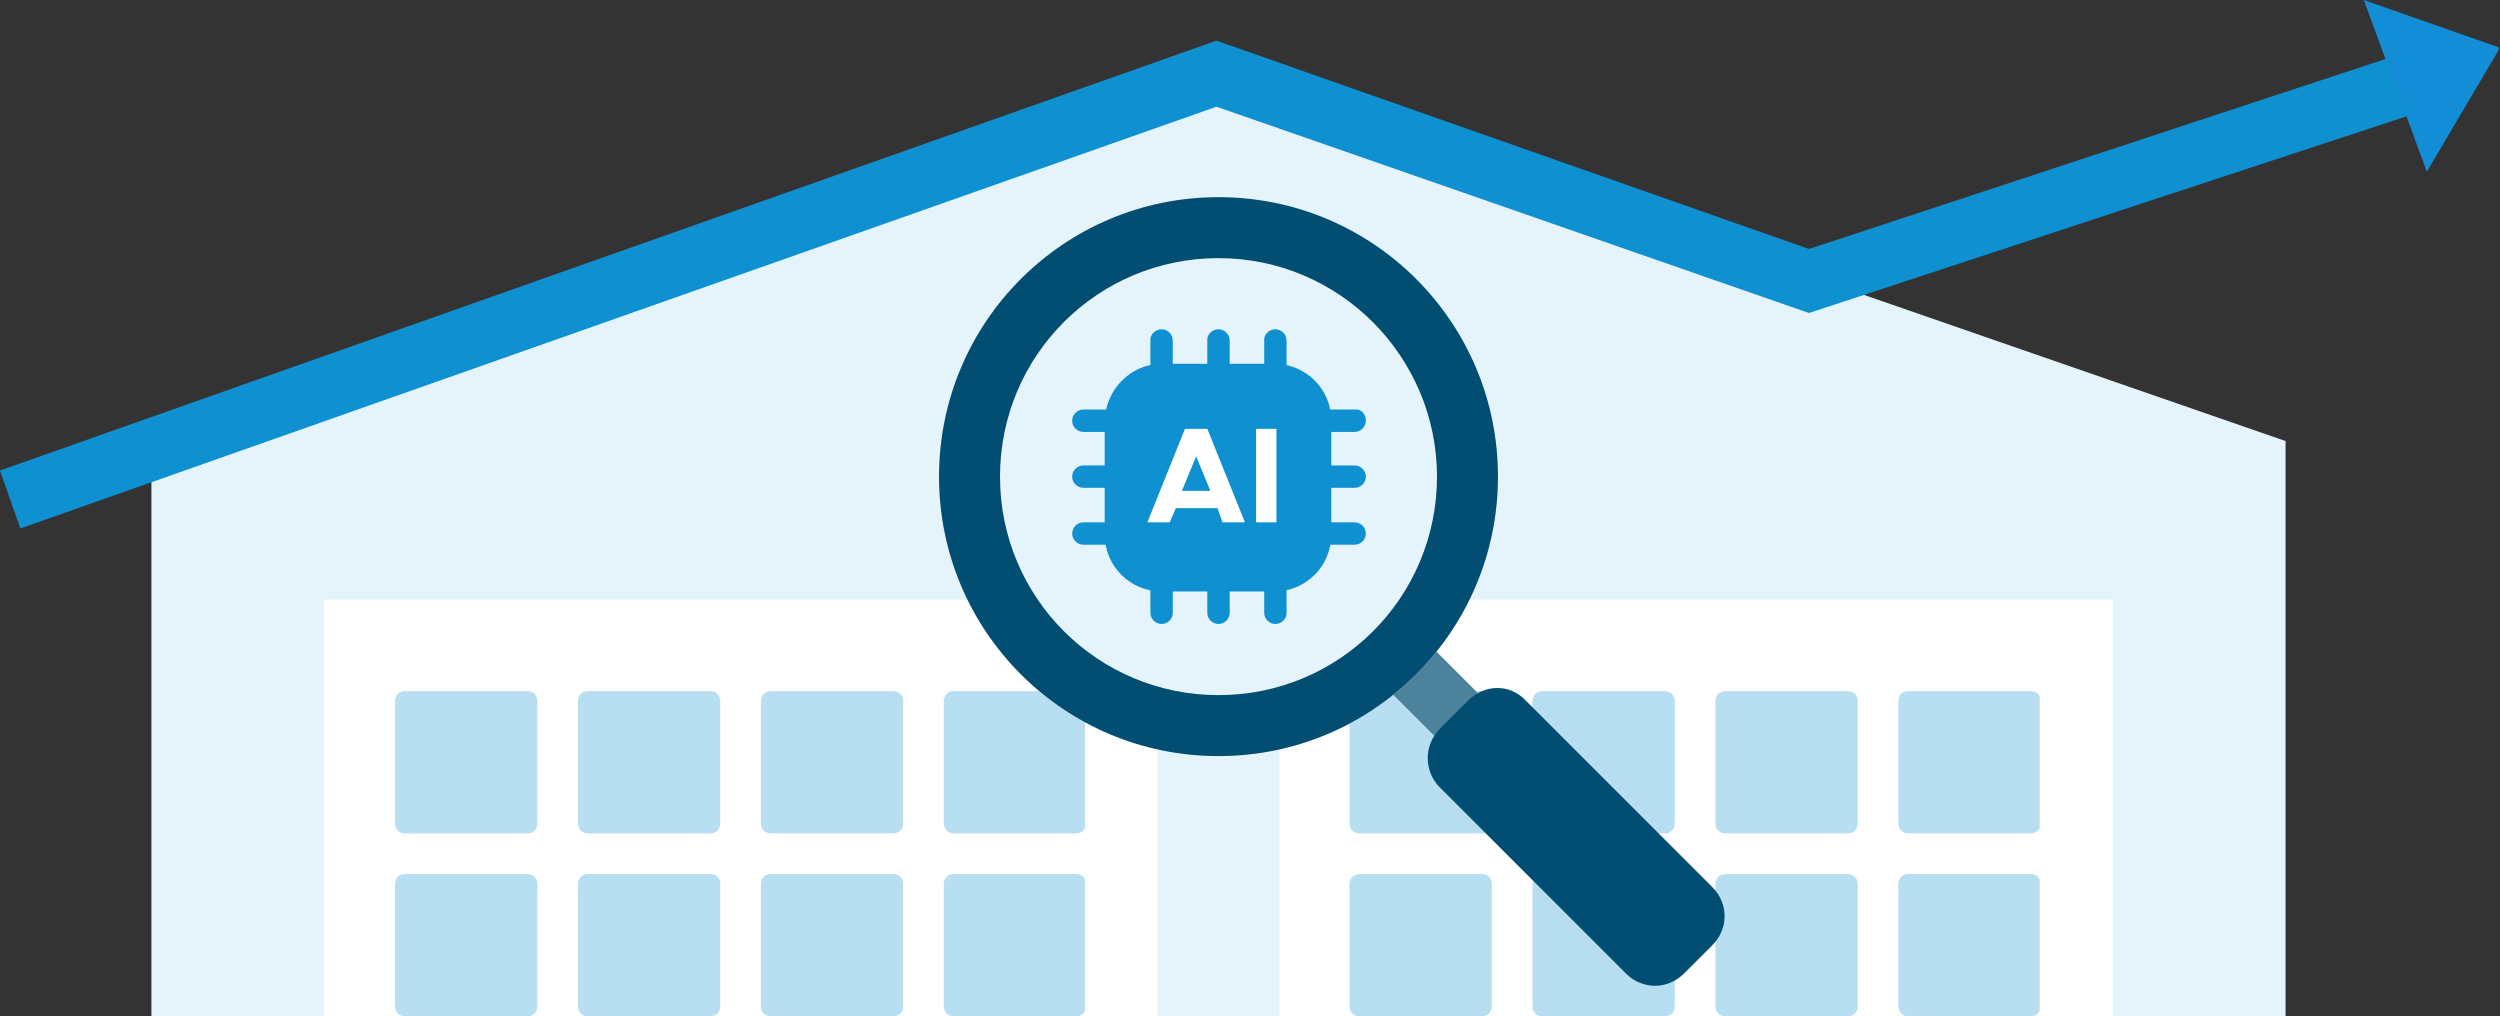
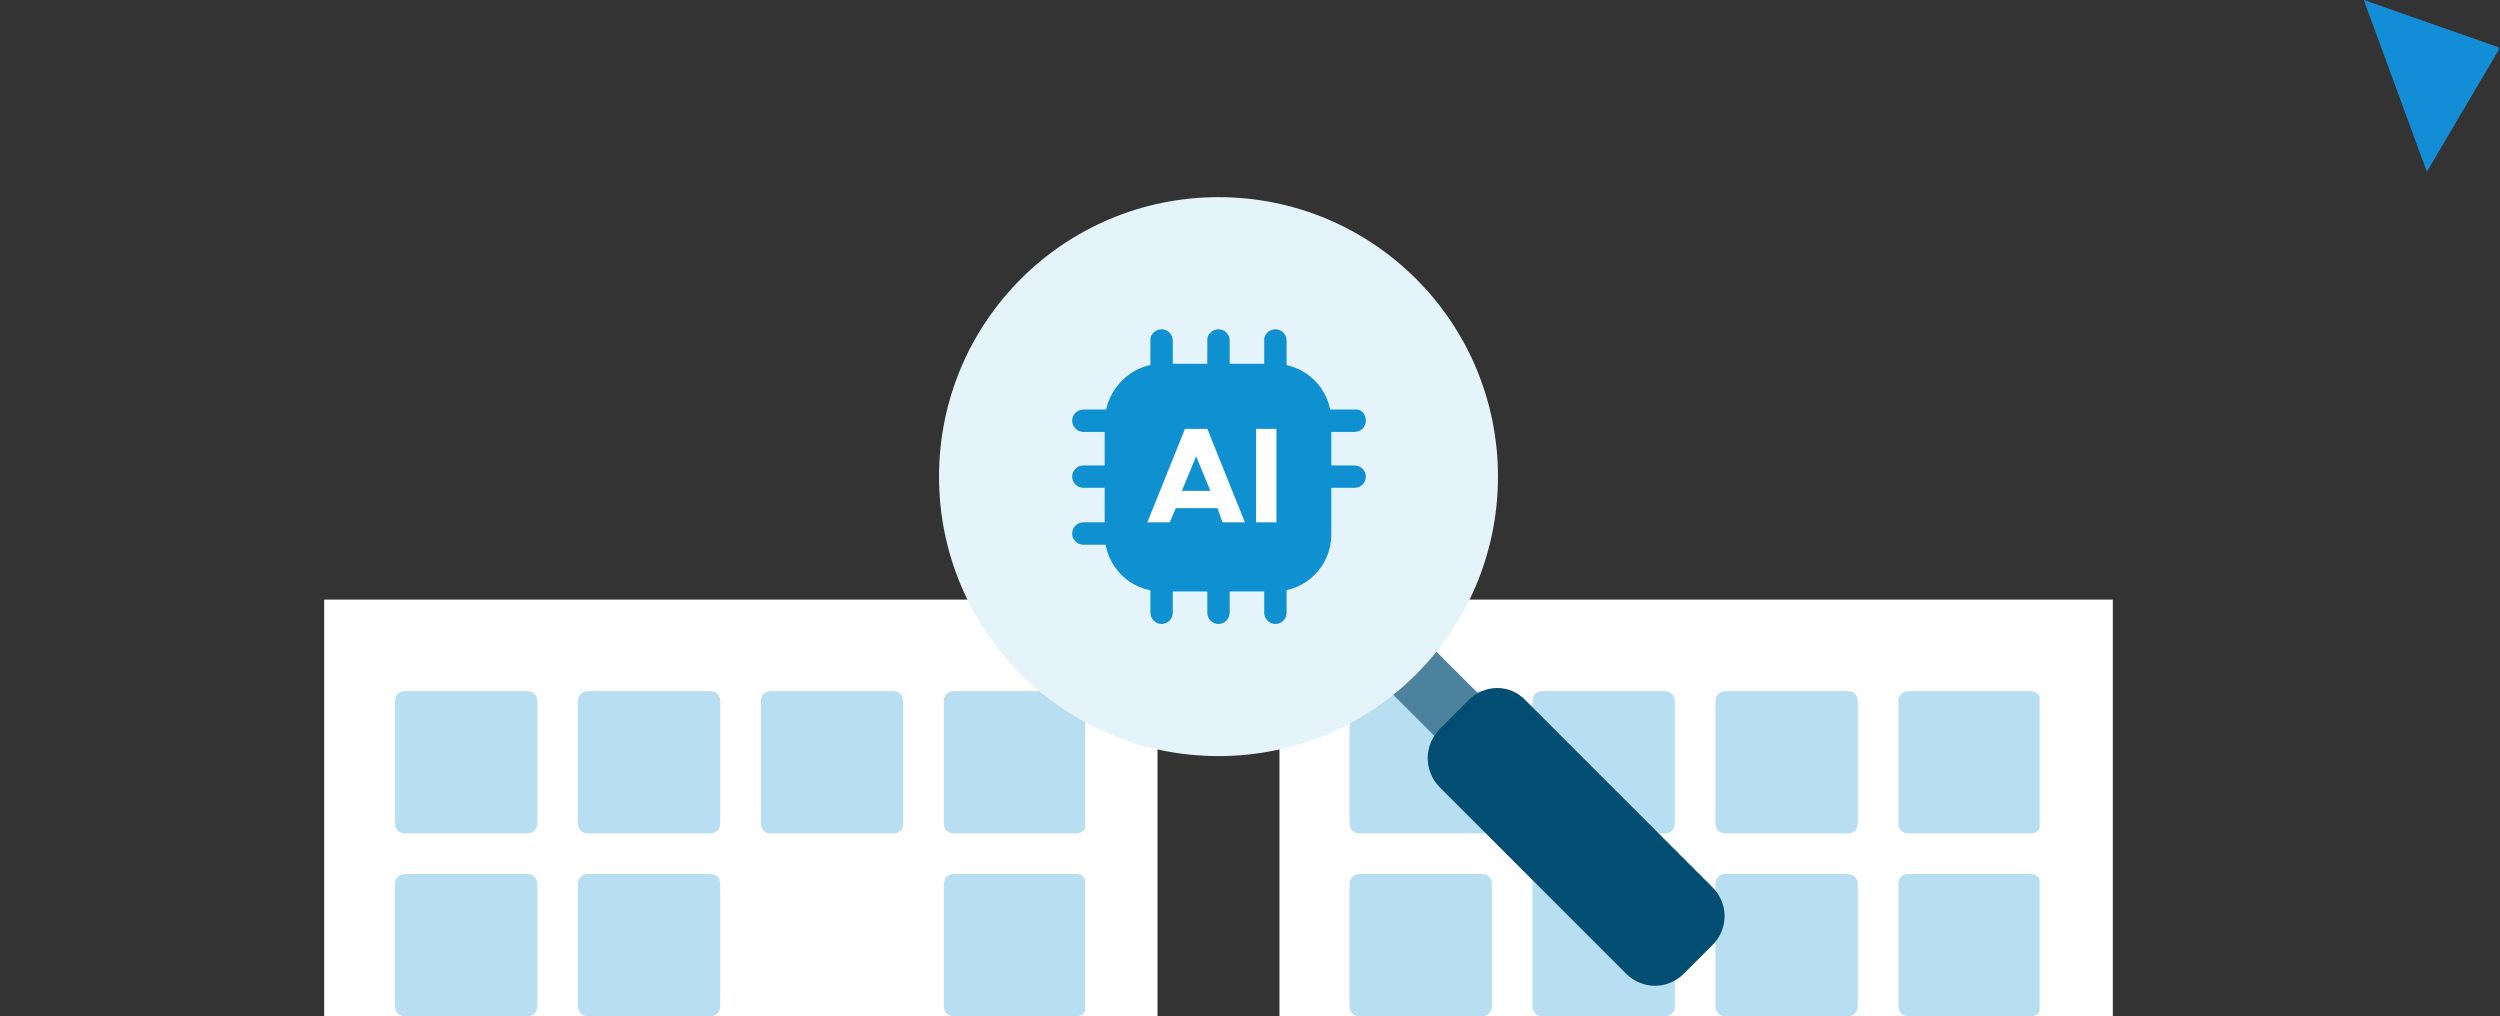
<svg xmlns="http://www.w3.org/2000/svg" xmlns:xlink="http://www.w3.org/1999/xlink" version="1.1" id="Layer_1" x="0px" y="0px" viewBox="0 0 246 100" style="enable-background:new 0 0 246 100;" xml:space="preserve">
  <rect x="0" y="0" width="246" height="100" fill="#333333" stroke="none" />
  <style type="text/css">
	.st0{clip-path:url(#SVGID_00000025439725080916130990000002354569516652221075_);}
	.st1{fill:#E5F3FA;}
	.st2{fill:#FFFFFF;}
	.st3{clip-path:url(#SVGID_00000030460886799141193820000008583178763927148938_);}
	.st4{opacity:0.3;}
	.st5{clip-path:url(#SVGID_00000019641827675553564990000007703519635644115595_);}
	.st6{fill:#0F90D0;}
	.st7{clip-path:url(#SVGID_00000075883050126547299170000014492160505558418584_);}
	.st8{clip-path:url(#SVGID_00000150804920799539587690000005015379005639261323_);}
	.st9{clip-path:url(#SVGID_00000099662856058389739010000015931154329754377377_);}
	.st10{fill:#148DD7;}
	.st11{fill:#4D829C;}
	.st12{clip-path:url(#SVGID_00000015355869211537437420000010172736383805984153_);}
	.st13{fill:#024E72;}
</style>
  <g>
    <defs>
      <path id="SVGID_1_" d="M6,0h234c3.3,0,6,2.7,6,6v88c0,3.3-2.7,6-6,6H6c-3.3,0-6-2.7-6-6V6C0,2.7,2.7,0,6,0z" />
    </defs>
    <clipPath id="SVGID_00000105415875612288492120000006486612330458383540_">
      <use xlink:href="#SVGID_1_" style="overflow:visible;" />
    </clipPath>
    <g style="clip-path:url(#SVGID_00000105415875612288492120000006486612330458383540_);">
-       <path class="st1" d="M14.9,43.4V100h210V43.4L119.9,7L14.9,43.4z" />
      <rect x="31.9" y="59" class="st2" width="82" height="41" />
      <rect x="125.9" y="59" class="st2" width="82" height="41" />
      <g>
        <defs>
          <rect id="SVGID_00000176753790029178554530000002654487536814830992_" width="246" height="100" />
        </defs>
        <clipPath id="SVGID_00000041994279395833335320000014846275820854608813_">
          <use xlink:href="#SVGID_00000176753790029178554530000002654487536814830992_" style="overflow:visible;" />
        </clipPath>
        <g transform="translate(0 0)" style="clip-path:url(#SVGID_00000041994279395833335320000014846275820854608813_);">
          <g transform="translate(38.871 68.009)" class="st4">
            <g>
              <defs>
                <rect id="SVGID_00000018222180483523051460000001164660054804200601_" x="0" y="0" width="67.9" height="14" />
              </defs>
              <clipPath id="SVGID_00000176039516411022340540000008902533948895784612_">
                <use xlink:href="#SVGID_00000018222180483523051460000001164660054804200601_" style="overflow:visible;" />
              </clipPath>
              <g style="clip-path:url(#SVGID_00000176039516411022340540000008902533948895784612_);">
                <path class="st6" d="M1,0h12c0.6,0,1,0.4,1,1v12c0,0.6-0.4,1-1,1H1c-0.6,0-1-0.4-1-1V1C0,0.4,0.4,0,1,0" />
                <path class="st6" d="M19,0h12c0.6,0,1,0.4,1,1v12c0,0.6-0.4,1-1,1H19c-0.6,0-1-0.4-1-1V1C18,0.4,18.4,0,19,0" />
                <path class="st6" d="M37,0h12c0.6,0,1,0.4,1,1v12c0,0.6-0.4,1-1,1H37c-0.6,0-1-0.4-1-1V1C36,0.4,36.4,0,37,0" />
                <path class="st6" d="M55,0h12c0.6,0,1,0.4,1,1v12c0,0.6-0.4,1-1,1H55c-0.6,0-1-0.4-1-1V1C54,0.4,54.4,0,55,0" />
              </g>
            </g>
          </g>
          <g transform="translate(132.799 68.009)" class="st4">
            <g>
              <defs>
                <rect id="SVGID_00000033337430607753777550000011470967627633038768_" x="0" y="0" width="67.9" height="14" />
              </defs>
              <clipPath id="SVGID_00000163754450238623654580000004205065330913690808_">
                <use xlink:href="#SVGID_00000033337430607753777550000011470967627633038768_" style="overflow:visible;" />
              </clipPath>
              <g style="clip-path:url(#SVGID_00000163754450238623654580000004205065330913690808_);">
                <path class="st6" d="M1,0h12c0.6,0,1,0.4,1,1v12c0,0.6-0.4,1-1,1H1c-0.6,0-1-0.4-1-1V1C0,0.4,0.4,0,1,0" />
                <path class="st6" d="M19,0h12c0.6,0,1,0.4,1,1v12c0,0.6-0.4,1-1,1H19c-0.6,0-1-0.4-1-1V1C18,0.4,18.4,0,19,0" />
                <path class="st6" d="M37,0h12c0.6,0,1,0.4,1,1v12c0,0.6-0.4,1-1,1H37c-0.6,0-1-0.4-1-1V1C36,0.4,36.4,0,37,0" />
                <path class="st6" d="M55,0h12c0.6,0,1,0.4,1,1v12c0,0.6-0.4,1-1,1H55c-0.6,0-1-0.4-1-1V1C54,0.4,54.4,0,55,0" />
              </g>
            </g>
          </g>
          <g transform="translate(38.871 86.004)" class="st4">
            <g>
              <defs>
                <rect id="SVGID_00000046304722617709396490000003157547008491665837_" x="0" y="0" width="67.9" height="14" />
              </defs>
              <clipPath id="SVGID_00000182520003947846299800000010102638335549275821_">
                <use xlink:href="#SVGID_00000046304722617709396490000003157547008491665837_" style="overflow:visible;" />
              </clipPath>
              <g style="clip-path:url(#SVGID_00000182520003947846299800000010102638335549275821_);">
                <path class="st6" d="M1,0h12c0.6,0,1,0.4,1,1v12c0,0.6-0.4,1-1,1H1c-0.6,0-1-0.4-1-1V1C0,0.4,0.4,0,1,0" />
                <path class="st6" d="M19,0h12c0.6,0,1,0.4,1,1v12c0,0.6-0.4,1-1,1H19c-0.6,0-1-0.4-1-1V1C18,0.4,18.4,0,19,0" />
-                 <path class="st6" d="M37,0h12c0.6,0,1,0.4,1,1v12c0,0.6-0.4,1-1,1H37c-0.6,0-1-0.4-1-1V1C36,0.4,36.4,0,37,0" />
                <path class="st6" d="M55,0h12c0.6,0,1,0.4,1,1v12c0,0.6-0.4,1-1,1H55c-0.6,0-1-0.4-1-1V1C54,0.4,54.4,0,55,0" />
              </g>
            </g>
          </g>
          <g transform="translate(132.799 86.004)" class="st4">
            <g>
              <defs>
                <rect id="SVGID_00000094596684627981844550000011509769070814016680_" x="0" y="0" width="67.9" height="14" />
              </defs>
              <clipPath id="SVGID_00000090291821064299605700000002019287047946744448_">
                <use xlink:href="#SVGID_00000094596684627981844550000011509769070814016680_" style="overflow:visible;" />
              </clipPath>
              <g style="clip-path:url(#SVGID_00000090291821064299605700000002019287047946744448_);">
                <path class="st6" d="M1,0h12c0.6,0,1,0.4,1,1v12c0,0.6-0.4,1-1,1H1c-0.6,0-1-0.4-1-1V1C0,0.4,0.4,0,1,0" />
                <path class="st6" d="M19,0h12c0.6,0,1,0.4,1,1v12c0,0.6-0.4,1-1,1H19c-0.6,0-1-0.4-1-1V1C18,0.4,18.4,0,19,0" />
                <path class="st6" d="M37,0h12c0.6,0,1,0.4,1,1v12c0,0.6-0.4,1-1,1H37c-0.6,0-1-0.4-1-1V1C36,0.4,36.4,0,37,0" />
                <path class="st6" d="M55,0h12c0.6,0,1,0.4,1,1v12c0,0.6-0.4,1-1,1H55c-0.6,0-1-0.4-1-1V1C54,0.4,54.4,0,55,0" />
              </g>
            </g>
          </g>
        </g>
      </g>
-       <path class="st6" d="M0,46.3l2,5.7l117.7-41.5L178,30.8l62.9-20.7L239,4.4l-61,20.1L119.7,4L0,46.3z" />
      <path class="st10" d="M238.8,16.9L246,4.7L232.6,0L238.8,16.9z" />
      <rect x="140.3" y="64.3" transform="matrix(0.707 -0.707 0.707 0.707 -7.756 121.893)" class="st11" width="6" height="12" />
      <g>
        <defs>
          <rect id="SVGID_00000007398426223306566340000013804796239691080862_" width="246" height="100" />
        </defs>
        <clipPath id="SVGID_00000160192716110737313900000004060449974078329267_">
          <use xlink:href="#SVGID_00000007398426223306566340000013804796239691080862_" style="overflow:visible;" />
        </clipPath>
        <g transform="translate(0 0)" style="clip-path:url(#SVGID_00000160192716110737313900000004060449974078329267_);">
          <path class="st13" d="M141.7,71.7l2.8-2.8c1.6-1.6,4.1-1.6,5.6,0c0,0,0,0,0,0l18.4,18.4c1.6,1.6,1.6,4.1,0,5.7l-2.8,2.8      c-1.6,1.6-4.1,1.6-5.7,0l-18.4-18.4C140.1,75.8,140.1,73.3,141.7,71.7" />
          <path class="st1" d="M119.9,19.4c15.2,0,27.5,12.3,27.5,27.5c0,15.2-12.3,27.5-27.5,27.5c-15.2,0-27.5-12.3-27.5-27.5      c0,0,0,0,0,0C92.4,31.7,104.7,19.4,119.9,19.4C119.9,19.4,119.9,19.4,119.9,19.4" />
-           <path class="st13" d="M119.9,25.4c-11.9,0-21.5,9.6-21.5,21.5c0,11.9,9.6,21.5,21.5,21.5s21.5-9.6,21.5-21.5c0,0,0,0,0,0      C141.4,35.1,131.8,25.4,119.9,25.4L119.9,25.4 M119.9,19.4c15.2,0,27.5,12.3,27.5,27.5s-12.3,27.5-27.5,27.5      S92.4,62.1,92.4,46.9c0,0,0,0,0,0C92.4,31.7,104.7,19.4,119.9,19.4C119.9,19.4,119.9,19.4,119.9,19.4" />
          <path class="st6" d="M114.3,35.8h11.1c3.1,0,5.6,2.5,5.6,5.6v11.2c0,3.1-2.5,5.6-5.6,5.6h-11.1c-3.1,0-5.6-2.5-5.6-5.6V41.4      C108.8,38.3,111.3,35.8,114.3,35.8" />
          <path class="st2" d="M120.3,51.4h2.2l-3.7-9.2h-2.2l-3.7,9.2h2.2l0.6-1.4h4.1L120.3,51.4z M116.3,48.3l1.4-3.4l1.4,3.4      L116.3,48.3z M123.6,51.4h2v-9.2h-2V51.4z" />
          <path class="st6" d="M114.3,32.4c0.6,0,1.1,0.5,1.1,1.1c0,0,0,0,0,0l0,0v3.3c0,0.6-0.5,1.1-1.1,1.1c-0.6,0-1.1-0.5-1.1-1.1      c0,0,0,0,0-0.1v-3.3C113.2,32.9,113.7,32.4,114.3,32.4C114.3,32.4,114.3,32.4,114.3,32.4" />
          <path class="st6" d="M114.3,55.9c0.6,0,1.1,0.5,1.1,1.1c0,0,0,0,0,0l0,0v3.3c0,0.6-0.5,1.1-1.1,1.1c-0.6,0-1.1-0.5-1.1-1.1      c0,0,0,0,0-0.1V57C113.2,56.3,113.7,55.9,114.3,55.9C114.3,55.8,114.3,55.8,114.3,55.9" />
          <path class="st6" d="M134.4,41.4c0,0.6-0.5,1.1-1.1,1.1c0,0,0,0,0,0h-3.3c-0.6,0-1.1-0.5-1.1-1.1c0-0.6,0.5-1.1,1.1-1.1h3.3      C133.9,40.2,134.4,40.7,134.4,41.4C134.4,41.4,134.4,41.4,134.4,41.4" />
          <path class="st6" d="M111,41.4c0,0.6-0.5,1.1-1.1,1.1c0,0,0,0,0,0h-3.3c-0.6,0-1.1-0.5-1.1-1.1c0-0.6,0.5-1.1,1.1-1.1h3.3      C110.5,40.2,111,40.7,111,41.4C111,41.4,111,41.4,111,41.4" />
          <path class="st6" d="M119.9,32.4c0.6,0,1.1,0.5,1.1,1.1c0,0,0,0,0,0l0,0v3.3c0,0.6-0.5,1.1-1.1,1.1c-0.6,0-1.1-0.5-1.1-1.1      c0,0,0,0,0-0.1v-3.3C118.8,32.9,119.3,32.4,119.9,32.4C119.9,32.4,119.9,32.4,119.9,32.4" />
          <path class="st6" d="M119.9,55.9c0.6,0,1.1,0.5,1.1,1.1c0,0,0,0,0,0l0,0v3.3c0,0.6-0.5,1.1-1.1,1.1c-0.6,0-1.1-0.5-1.1-1.1      c0,0,0,0,0-0.1V57C118.8,56.3,119.3,55.9,119.9,55.9C119.9,55.8,119.9,55.8,119.9,55.9" />
          <path class="st6" d="M134.4,46.9c0,0.6-0.5,1.1-1.1,1.1c0,0,0,0,0,0h-3.3c-0.6,0-1.1-0.5-1.1-1.1c0-0.6,0.5-1.1,1.1-1.1h3.3      C133.9,45.8,134.4,46.3,134.4,46.9C134.4,46.9,134.4,46.9,134.4,46.9" />
          <path class="st6" d="M111,46.9c0,0.6-0.5,1.1-1.1,1.1c0,0,0,0,0,0h-3.3c-0.6,0-1.1-0.5-1.1-1.1c0-0.6,0.5-1.1,1.1-1.1h3.3      C110.5,45.8,111,46.3,111,46.9C111,46.9,111,46.9,111,46.9" />
          <path class="st6" d="M125.5,32.4c0.6,0,1.1,0.5,1.1,1.1c0,0,0,0,0,0l0,0v3.3c0,0.6-0.5,1.1-1.1,1.1c-0.6,0-1.1-0.5-1.1-1.1      c0,0,0,0,0-0.1v-3.3C124.4,32.9,124.9,32.4,125.5,32.4C125.5,32.4,125.5,32.4,125.5,32.4" />
          <path class="st6" d="M125.5,55.9c0.6,0,1.1,0.5,1.1,1.1c0,0,0,0,0,0l0,0v3.3c0,0.6-0.5,1.1-1.1,1.1c-0.6,0-1.1-0.5-1.1-1.1      c0,0,0,0,0-0.1V57C124.4,56.3,124.9,55.9,125.5,55.9C125.5,55.8,125.5,55.8,125.5,55.9" />
-           <path class="st6" d="M134.4,52.5c0,0.6-0.5,1.1-1.1,1.1c0,0,0,0,0,0h-3.3c-0.6,0-1.1-0.5-1.1-1.1c0-0.6,0.5-1.1,1.1-1.1h3.3      C133.9,51.4,134.4,51.9,134.4,52.5C134.4,52.5,134.4,52.5,134.4,52.5" />
          <path class="st6" d="M111,52.5c0,0.6-0.5,1.1-1.1,1.1c0,0,0,0,0,0h-3.3c-0.6,0-1.1-0.5-1.1-1.1c0-0.6,0.5-1.1,1.1-1.1h3.3      C110.5,51.4,111,51.9,111,52.5C111,52.5,111,52.5,111,52.5" />
        </g>
      </g>
    </g>
  </g>
</svg>